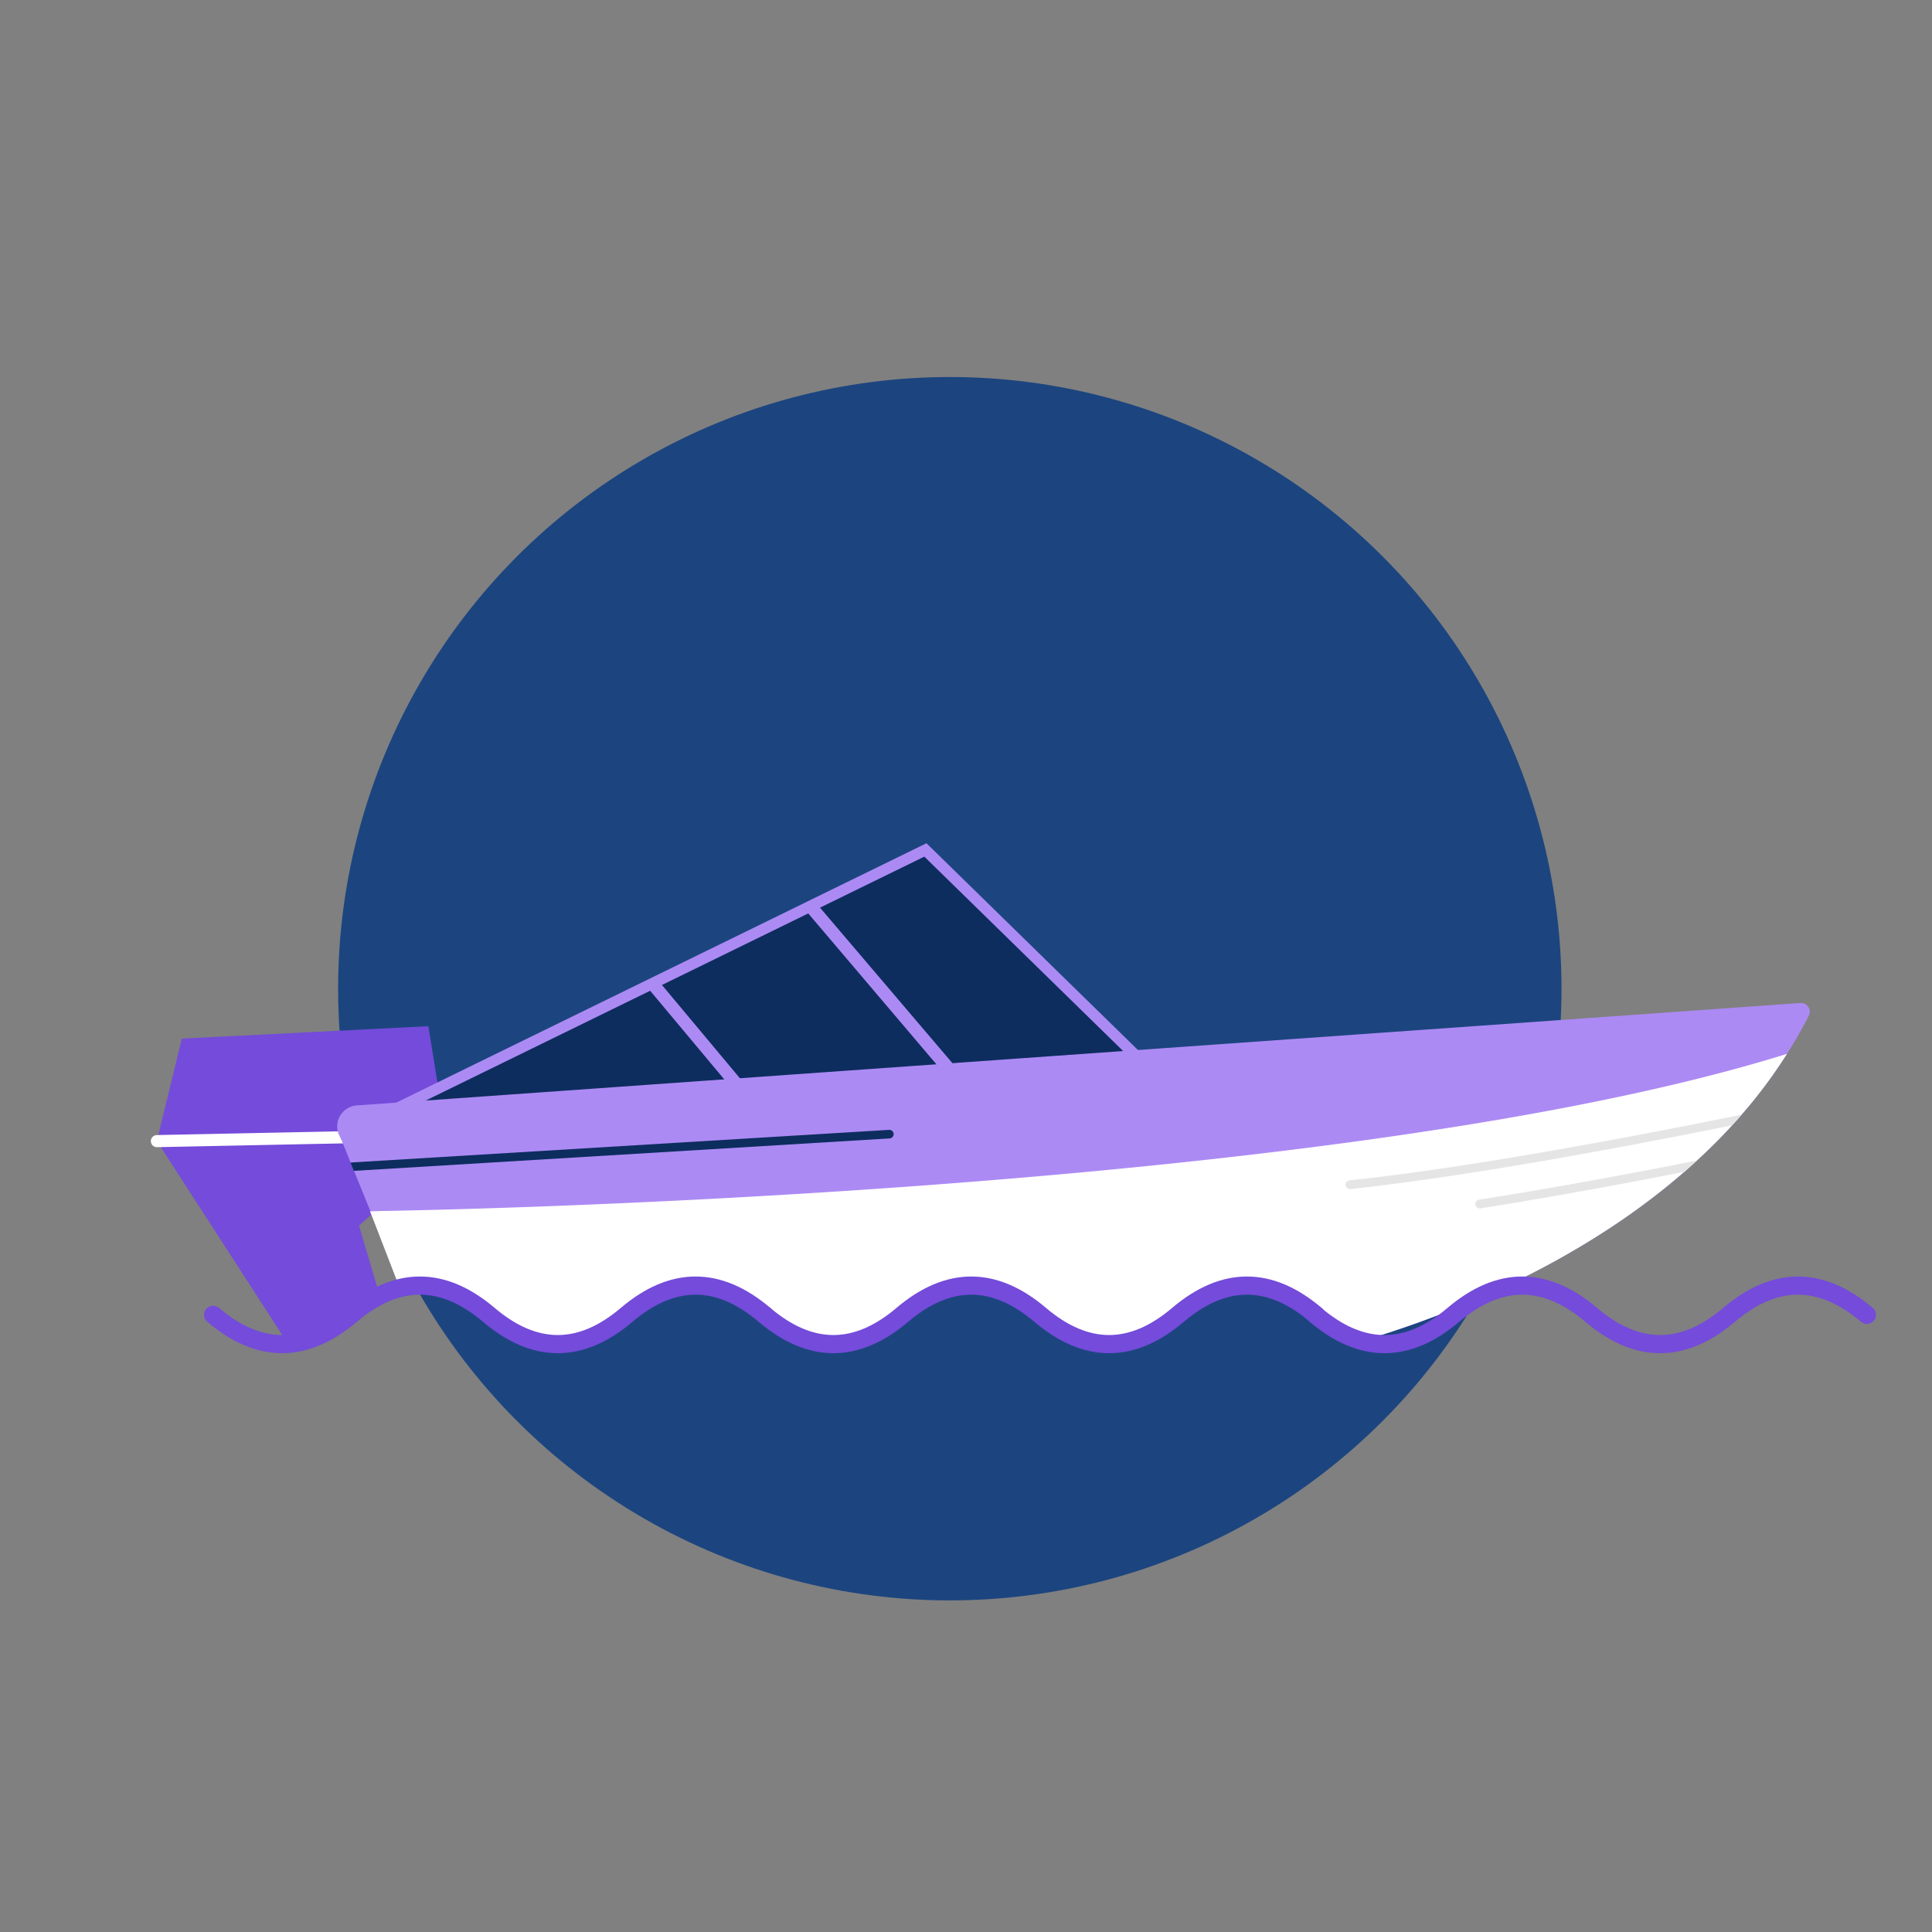
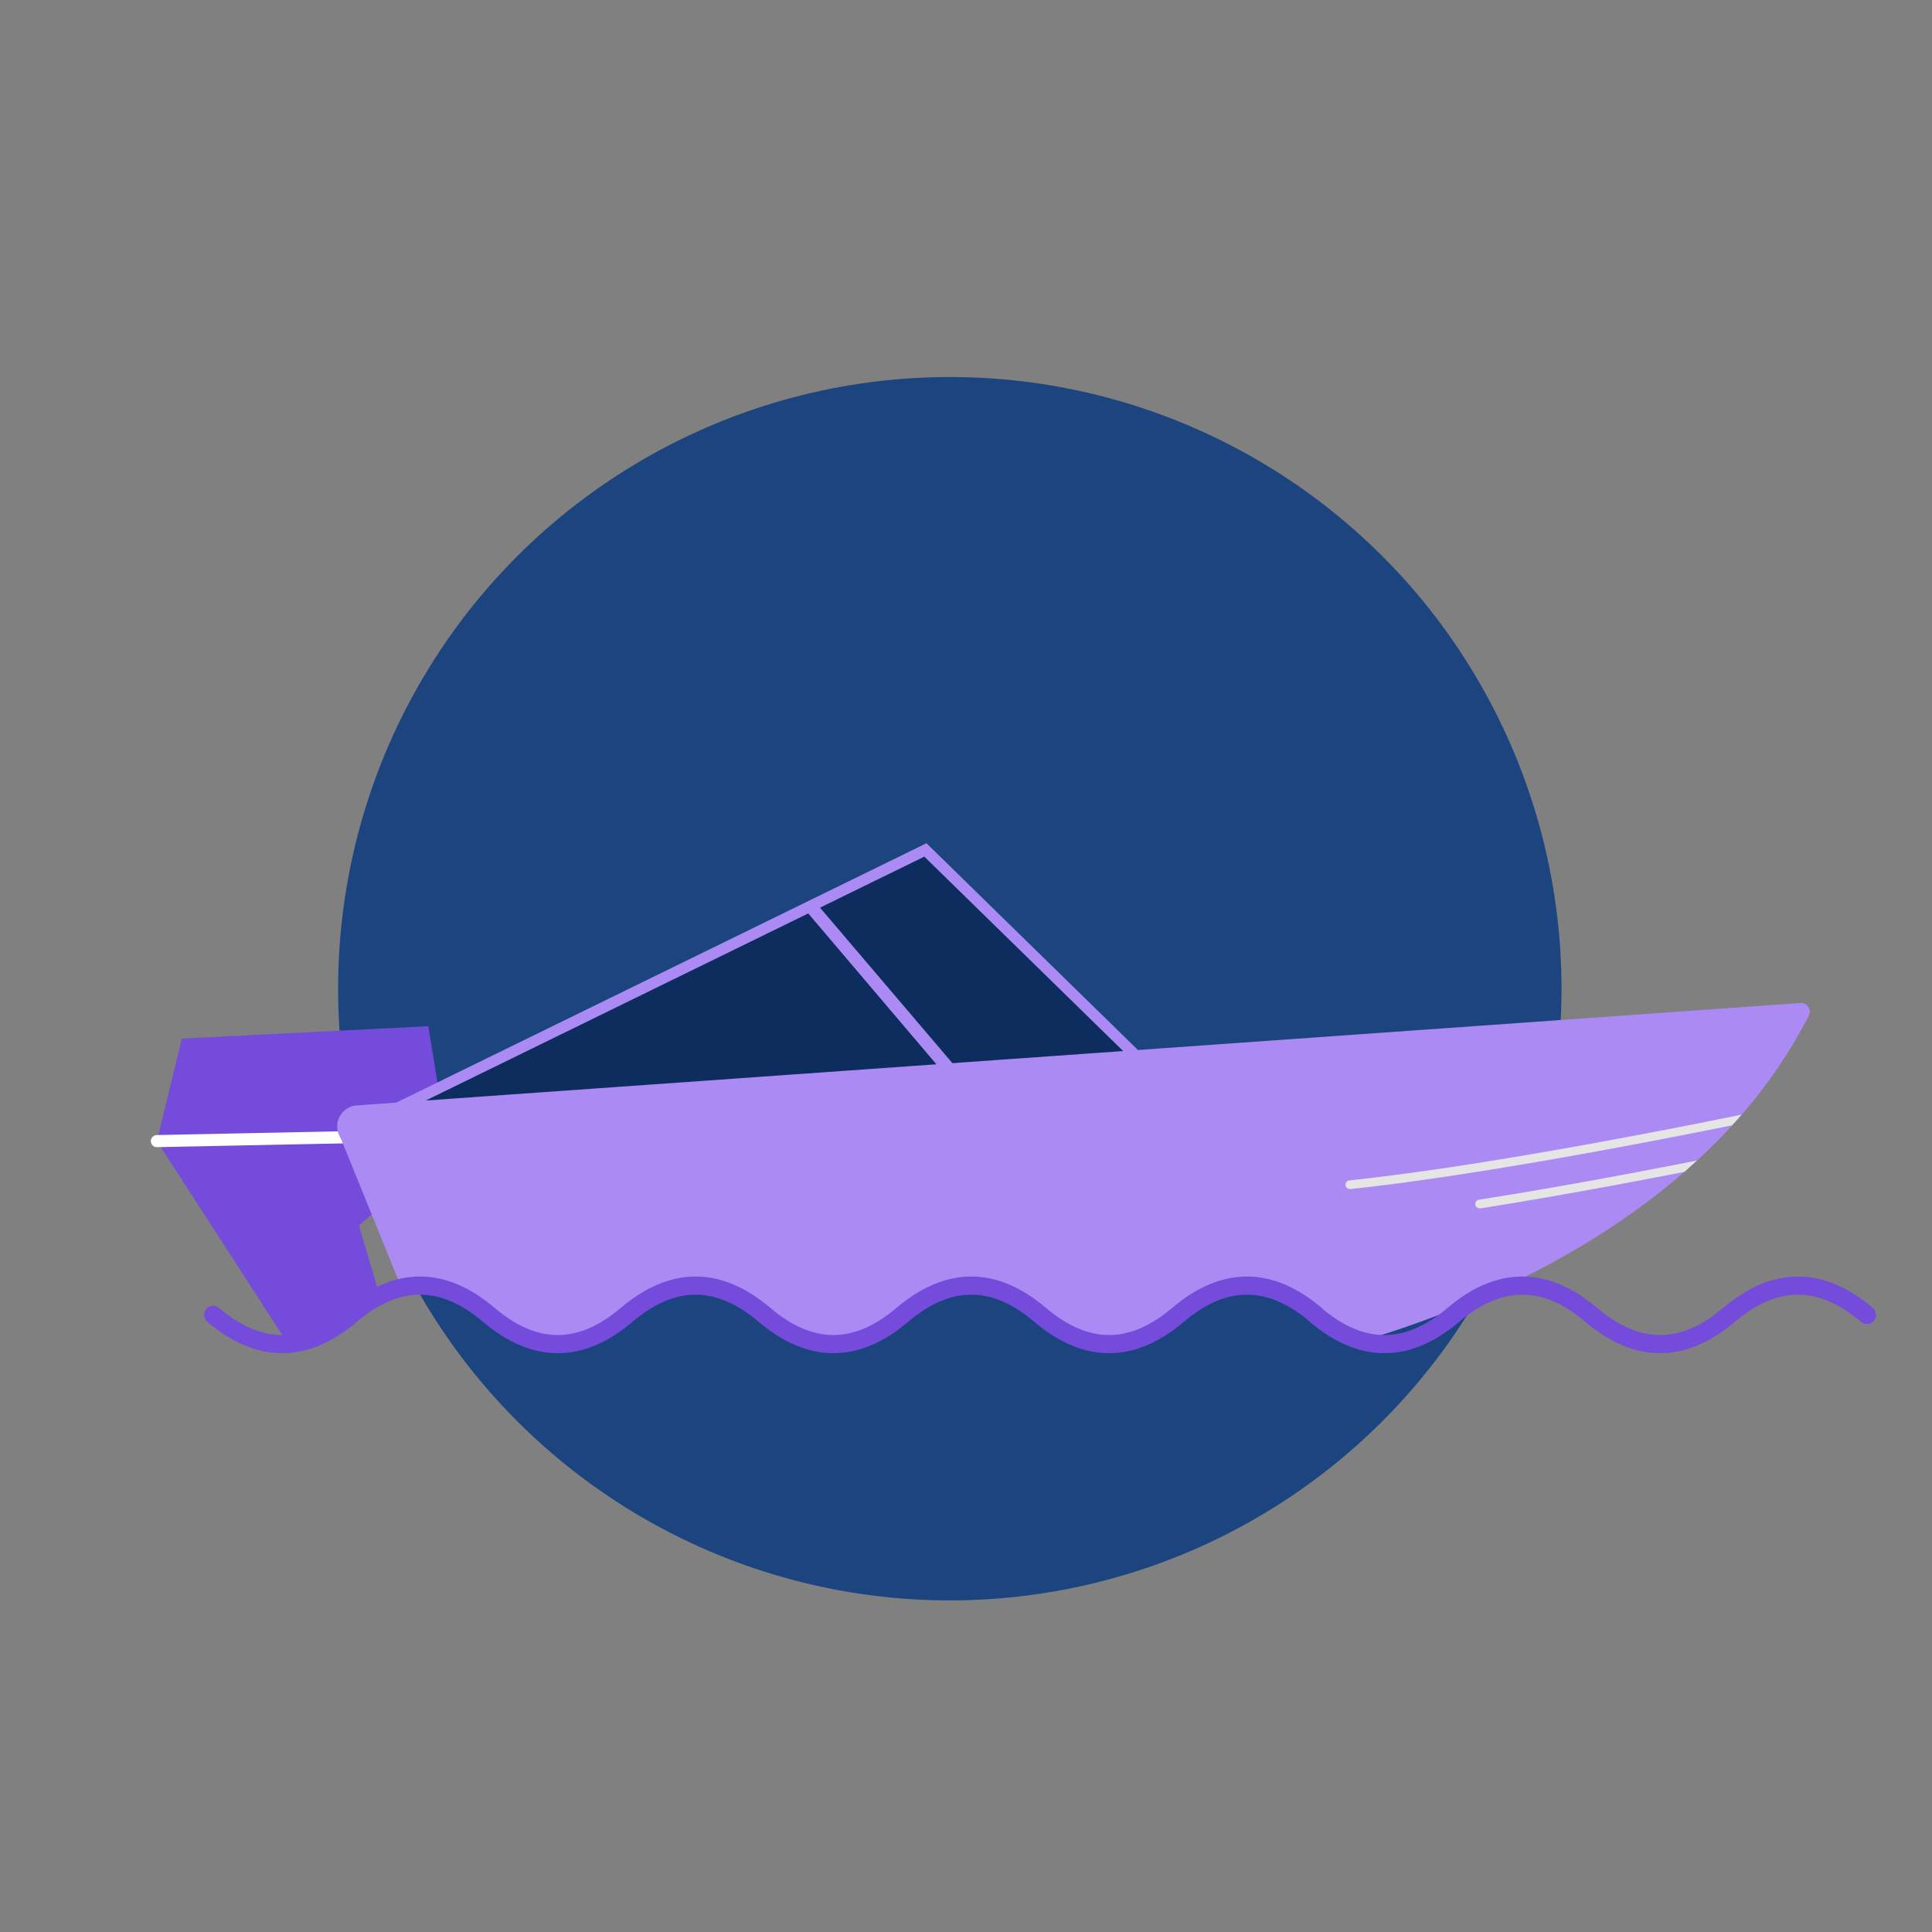
<svg xmlns="http://www.w3.org/2000/svg" width="638" height="638" viewBox="0 0 638 638">
  <rect x="0" y="0" width="638" height="638" fill="#808080" stroke="none" />
  <defs>
    <clipPath id="clip-path">
      <path id="Path_725" data-name="Path 725" d="M64.091,252.481q-22.55-19.146-45.1,0V79.352L307.539,47.813,606.451,79.352s-31.238,160.365-46.271,173.13-30.067,12.764-45.1,0-30.067-12.764-45.1,0-30.066,12.764-45.1,0-30.066-12.764-45.1,0-30.066,12.764-45.1,0-30.066-12.764-45.1,0-30.066,12.764-45.1,0-30.066-12.764-45.1,0-30.066,12.764-45.1,0-30.066-12.764-45.1,0S79.124,265.245,64.091,252.481Z" transform="translate(-230.35 -33.611)" fill="#fff" />
    </clipPath>
    <clipPath id="clip-Ahoy_Insurance_Sail_away">
      <rect width="638" height="638" />
    </clipPath>
  </defs>
  <g id="Ahoy_Insurance_Sail_away" data-name="Ahoy Insurance Sail away" clip-path="url(#clip-Ahoy_Insurance_Sail_away)">
    <g id="insurance_ahoy_location" data-name="insurance ahoy  location" transform="translate(-1119.924 -1623.943)">
      <circle id="Ellipse_18605" data-name="Ellipse 18605" cx="202" cy="202" r="202" transform="translate(1231.578 1748.443)" fill="#1c457f" />
    </g>
    <g id="Group_1562" data-name="Group 1562" transform="translate(236.854 216.421)">
      <g id="Mask_Group_3" data-name="Mask Group 3" clip-path="url(#clip-path)">
        <g id="Group_1563" data-name="Group 1563" transform="translate(-186.442 62.517)">
          <path id="Path_1269" data-name="Path 1269" d="M85.132,106.39,96.755,91.538l-5.811-36L9.526,59.64,1.3,93.489l60.554,93.686H87.514l-19.486-65.82Z" transform="translate(0.103 4.401)" fill="#744bda" />
          <path id="Path_1270" data-name="Path 1270" d="M96.755,88.895,1.3,90.846" transform="translate(0.103 7.044)" fill="none" stroke="#fff" stroke-linecap="round" stroke-linejoin="round" stroke-width="4" />
          <path id="Path_1271" data-name="Path 1271" d="M323.811,73.871,192.6,82.768l-3.544.23L66.544,91.305l91.877-44.942,2.669-1.306,49.462-24.193,2.641-1.306h.014l36.7-17.951Z" transform="translate(5.273 0.127)" fill="#0d2d5f" stroke="#ac8af4" stroke-miterlimit="10" stroke-width="3.66" />
          <path id="Path_1272" data-name="Path 1272" d="M248.322,74.168a1.436,1.436,0,0,1-2.024-.187L199.98,19.454l2.655-1.306,45.917,53.939a1.435,1.435,0,0,1-.23,2.081Z" transform="translate(15.846 1.438)" fill="#ac8af4" stroke="#ac8af4" stroke-miterlimit="10" stroke-width="1.33" />
-           <path id="Path_1273" data-name="Path 1273" d="M185.857,79.578l-3.544.23L151.677,43.174l2.669-1.306Z" transform="translate(12.019 3.318)" fill="#ac8af4" stroke="#ac8af4" stroke-miterlimit="10" stroke-width="1.33" />
          <path id="Path_1274" data-name="Path 1274" d="M539.646,48.45a2.869,2.869,0,0,1,2.783,4.176q-1.706,3.343-3.558,6.572c-1.176,2.052-2.382,4.061-3.66,6.041a162.63,162.63,0,0,1-15.784,21.05c-52.6,59.679-138.929,77.485-138.929,77.485H86.341l-1.865-4.591-16.4-40.393-.617-1.522-5.395-13.287L60.972,101.3l-3.027-7.461-.961-1.98a6.973,6.973,0,0,1,5.983-9.6Z" transform="translate(4.474 3.838)" fill="#ac8af4" />
-           <path id="Path_1275" data-name="Path 1275" d="M534.416,64.005a161.84,161.84,0,0,1-14.995,20.089c-.258.33-.545.646-.832.976-.76.861-1.521,1.708-2.3,2.554-3.717,4.061-7.605,7.935-11.594,11.594l-4.118,3.688c-52.188,45.459-120.92,59.62-120.92,59.62H84.52l-17.4-44.985-.617-1.521,3.831-.13S382.214,111.5,534.416,64.005Z" transform="translate(5.27 5.072)" fill="#fff" />
          <path id="Path_1276" data-name="Path 1276" d="M495.757,82.606c-.259.33-.545.646-.832.976-.761.861-1.521,1.708-2.3,2.554-27.565,5.582-84.976,16.674-126,21.036h-.145a1.437,1.437,0,0,1-.144-2.87C409.174,99.811,470,87.872,495.757,82.606Z" transform="translate(28.921 6.546)" fill="#e5e5e5" />
          <path id="Path_1277" data-name="Path 1277" d="M477.886,96.646c-19.069,3.774-45.773,8.825-71.846,12.914a1.439,1.439,0,0,0,.216,2.87h.229c24.064-3.816,48.643-8.394,67.283-12.053Z" transform="translate(32.069 7.658)" fill="#e5e5e5" />
-           <path id="Path_1278" data-name="Path 1278" d="M239.9,88.651a1.435,1.435,0,0,1-1.321,1.435L61.639,100.8l-1.091-2.683a1.437,1.437,0,0,1,.445-.1L238.407,87.259a1.436,1.436,0,0,1,1.493,1.392Z" transform="translate(4.798 6.914)" fill="#0d2d5f" />
        </g>
      </g>
    </g>
    <g id="Group_244" data-name="Group 244" transform="translate(70.388 424.54)">
      <path id="Path_1210" data-name="Path 1210" d="M67.074,82.6q22.759,19.323,45.517,0t45.517,0q22.759,19.323,45.517,0t45.517,0" transform="translate(296.962 -72.937)" fill="none" stroke="#744bda" stroke-linecap="round" stroke-linejoin="round" stroke-width="6" />
      <path id="Path_1227" data-name="Path 1227" d="M67.074,82.6q22.759,19.323,45.517,0t45.517,0q22.759,19.323,45.517,0t45.517,0" transform="translate(-67.074 -72.937)" fill="none" stroke="#744bda" stroke-linecap="round" stroke-linejoin="round" stroke-width="6" />
      <path id="Path_1225" data-name="Path 1225" d="M67.074,82.6q22.759,19.323,45.517,0t45.517,0q22.759,19.323,45.517,0t45.517,0" transform="translate(114.994 -72.937)" fill="none" stroke="#744bda" stroke-linecap="round" stroke-linejoin="round" stroke-width="6" />
    </g>
  </g>
</svg>